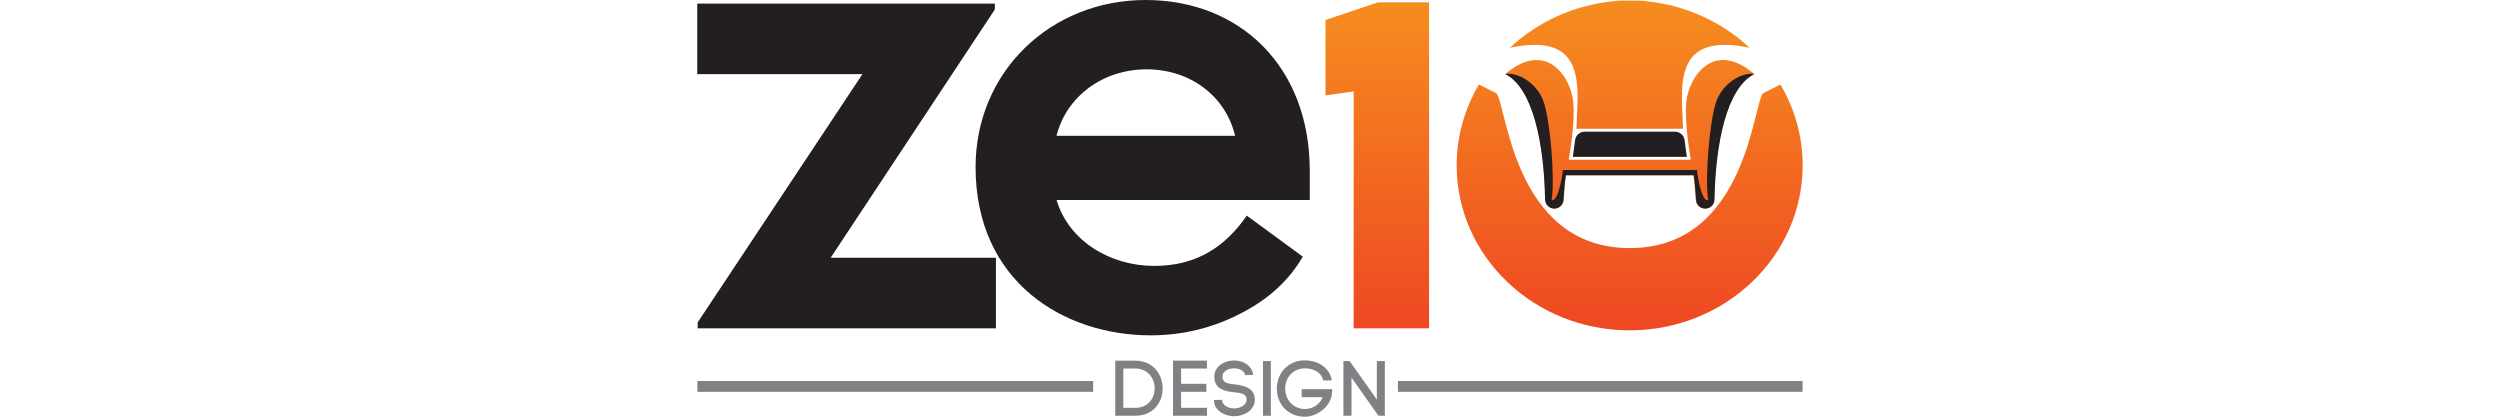
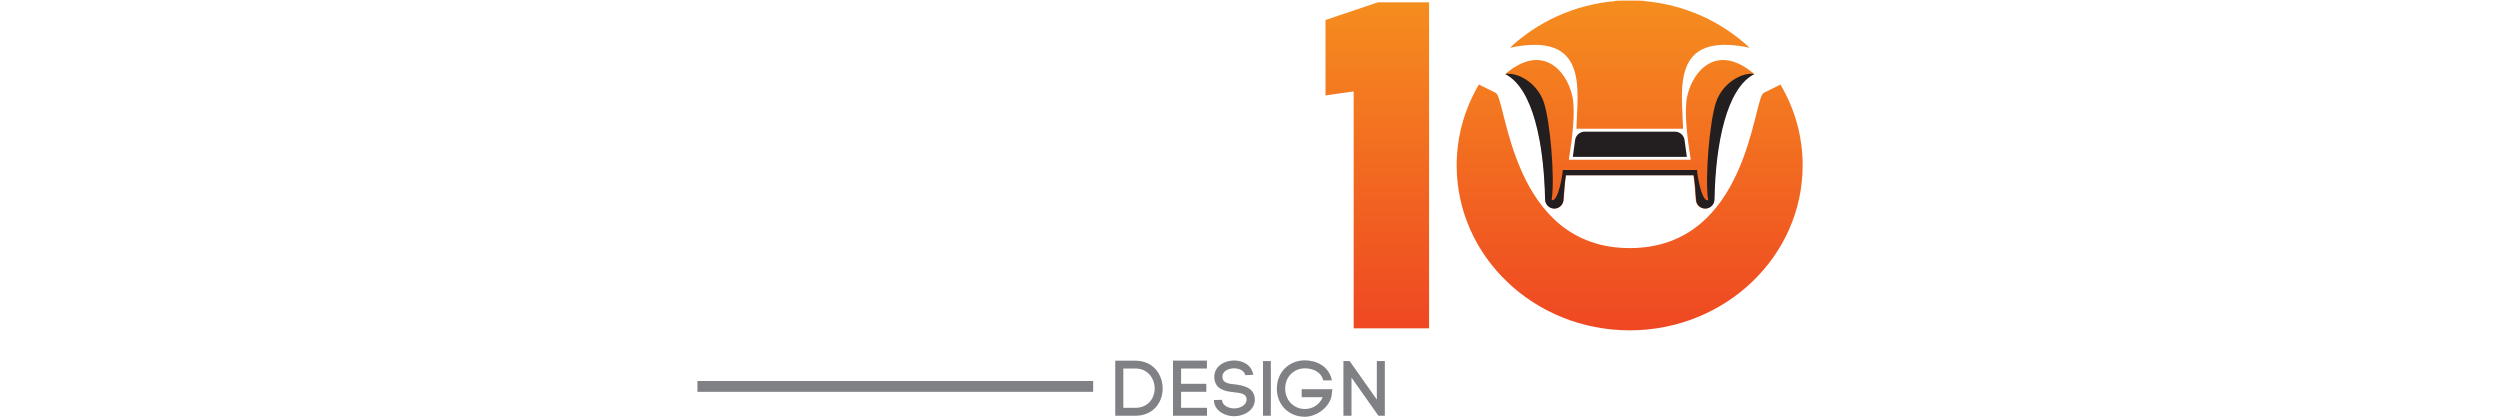
<svg xmlns="http://www.w3.org/2000/svg" id="Layer_2" viewBox="0 0 300 50">
  <defs>
    <style>      .cls-1 {        fill: none;      }      .cls-2 {        fill: #231f20;      }      .cls-3 {        fill: url(#linear-gradient);      }      .cls-4 {        fill: #808184;      }    </style>
    <linearGradient id="linear-gradient" x1="187.7" y1="-2.73" x2="187.7" y2="43.66" gradientUnits="userSpaceOnUse">
      <stop offset="0" stop-color="#f6921e" />
      <stop offset="1" stop-color="#ee4023" />
    </linearGradient>
  </defs>
  <g id="Layer_1-2" data-name="Layer_1">
    <g>
      <rect class="cls-1" width="300" height="50" />
      <g>
        <path class="cls-2" d="M200.99,15.8h-10.82c-.59,0-1.08.43-1.16,1.02-.1.77-.22,1.69-.27,2h13.68c-.05-.31-.17-1.23-.27-2-.07-.58-.57-1.02-1.16-1.02Z" />
-         <path class="cls-2" d="M119.51,30.93v8.47h-35.79v-.71l19.77-29.79h-19.82V.43h35.71v.71l-19.7,29.79h19.84ZM156.33,30.8c-1.6,2.77-4.02,5.06-7.42,6.8-3.33,1.73-6.94,2.64-10.82,2.64-10.48,0-21.02-6.45-21.02-20.19,0-11.45,9.02-20.05,20.4-20.05s19.7,8.05,19.7,20.46v3.54h-30.38c1.46,4.93,6.45,7.91,11.72,7.91s8.67-2.5,11.1-6.04l6.73,4.93ZM126.77,16.3h21.44c-1.11-4.72-5.34-7.98-10.61-7.98s-9.64,3.26-10.82,7.98Z" />
        <path class="cls-3" d="M180.69,8.84c4.33-3.66,7.28-.48,7.99,2.69.4,1.8,0,5.03-.42,7.64h14.63c-.42-2.61-.82-5.85-.42-7.64.71-3.17,3.66-6.35,7.99-2.69-3.33,1.68-4.64,8.36-4.77,15.09-.01.61-.49,1.09-1.1,1.09s-1.06-.45-1.1-1.03c-.06-.94-.17-2.27-.29-2.97h-15.27c-.12.7-.23,2.03-.29,2.97-.04.58-.52,1.03-1.1,1.03s-1.08-.49-1.1-1.09c-.13-6.73-1.44-13.41-4.77-15.09ZM189.17,15.45h12.8c-.11-4.65-1.55-11.73,7.98-9.72-3.32-3.11-7.73-5.17-12.63-5.6v-.03c-.52-.04-2.98-.04-3.5,0v.03c-4.9.43-9.31,2.49-12.63,5.6,9.53-2.01,8.09,5.07,7.98,9.72ZM213.67,10.14l-2.03,1.01c-1.27.64-1.81,18.62-16.07,18.62s-14.8-17.98-16.07-18.62l-2.03-1.01c-1.69,2.87-2.67,6.18-2.67,9.7,0,10.94,9.3,19.8,20.76,19.8s20.76-8.87,20.76-19.8c0-3.53-.97-6.83-2.67-9.7ZM159.06,2.4v9.05l3.38-.48v28.43h9.05V.28h-6.14l-6.29,2.12Z" />
        <path class="cls-2" d="M210.54,8.88c-3.35,1.68-4.67,8.35-4.8,15.06-.01.61-.5,1.09-1.1,1.09h0c-.58,0-1.07-.45-1.1-1.03-.06-.94-.17-2.27-.29-2.97h-15.35c-.12.7-.23,2.03-.29,2.97-.04.58-.52,1.03-1.1,1.03h0c-.61,0-1.09-.49-1.1-1.09-.13-6.71-1.45-13.38-4.8-15.06,1.51-.26,3.86,1.07,4.64,3.37.78,2.28,1.36,9.17.95,11.76.82.28,1.36-3.37,1.33-3.61h16.12c-.03.24.5,3.9,1.33,3.61-.41-2.58.17-9.47.95-11.76.78-2.3,3.13-3.63,4.64-3.37Z" />
        <path class="cls-4" d="M136.23,43.28c2.19,0,3.29,1.7,3.29,3.34s-1.1,3.27-3.29,3.27h-2.4v-6.61h2.4ZM136.23,48.94c1.55,0,2.33-1.16,2.33-2.32s-.78-2.4-2.33-2.4h-1.43v4.72h1.43ZM141.73,48.94h3.11v.95h-4.08v-6.62h4.07v.95h-3.1v1.84h3.03v.96h-3.03v1.93ZM149.44,45.03c-.12-.6-.79-.83-1.37-.83-.45,0-.95.16-1.21.5-.14.18-.19.38-.16.61.05.67.8.75,1.52.82.92.12,2.06.34,2.31,1.4.03.16.05.3.05.43,0,1.26-1.29,1.99-2.49,1.99-1.04,0-2.29-.6-2.41-1.77v-.18s.97-.02.97-.02v.14s0-.04,0-.04c.08.6.81.93,1.44.93.72,0,1.5-.39,1.5-1.07,0-.07,0-.14-.03-.22-.12-.5-.79-.57-1.47-.65-1.04-.1-2.27-.33-2.37-1.7h0c-.04-.43.07-.87.36-1.24.46-.57,1.24-.87,2.03-.87,1.03,0,2.09.53,2.28,1.72l-.96.04ZM152.5,49.89h-.94v-6.56h.94v6.56ZM158.79,45.64c-.28-1.08-1.33-1.44-2.2-1.44-1.34,0-2.37,1.03-2.37,2.43s1.03,2.45,2.37,2.45c.84,0,1.73-.45,2.14-1.42h-2.53v-.96h3.68c-.05.56-.09.94-.19,1.16h0c-.46,1.26-1.86,2.15-3.11,2.15-1.91,0-3.36-1.41-3.36-3.38s1.47-3.39,3.36-3.39c1.3,0,2.9.64,3.25,2.41h-1.05ZM161.21,49.89v-6.56h.75l3.26,4.62v-4.62h.96v6.56h-.77l-3.23-4.58v4.58h-.97Z" />
        <g>
-           <rect class="cls-4" x="167.75" y="45.72" width="48.56" height="1.3" />
          <rect class="cls-4" x="83.69" y="45.72" width="47.49" height="1.3" />
        </g>
      </g>
    </g>
  </g>
</svg>